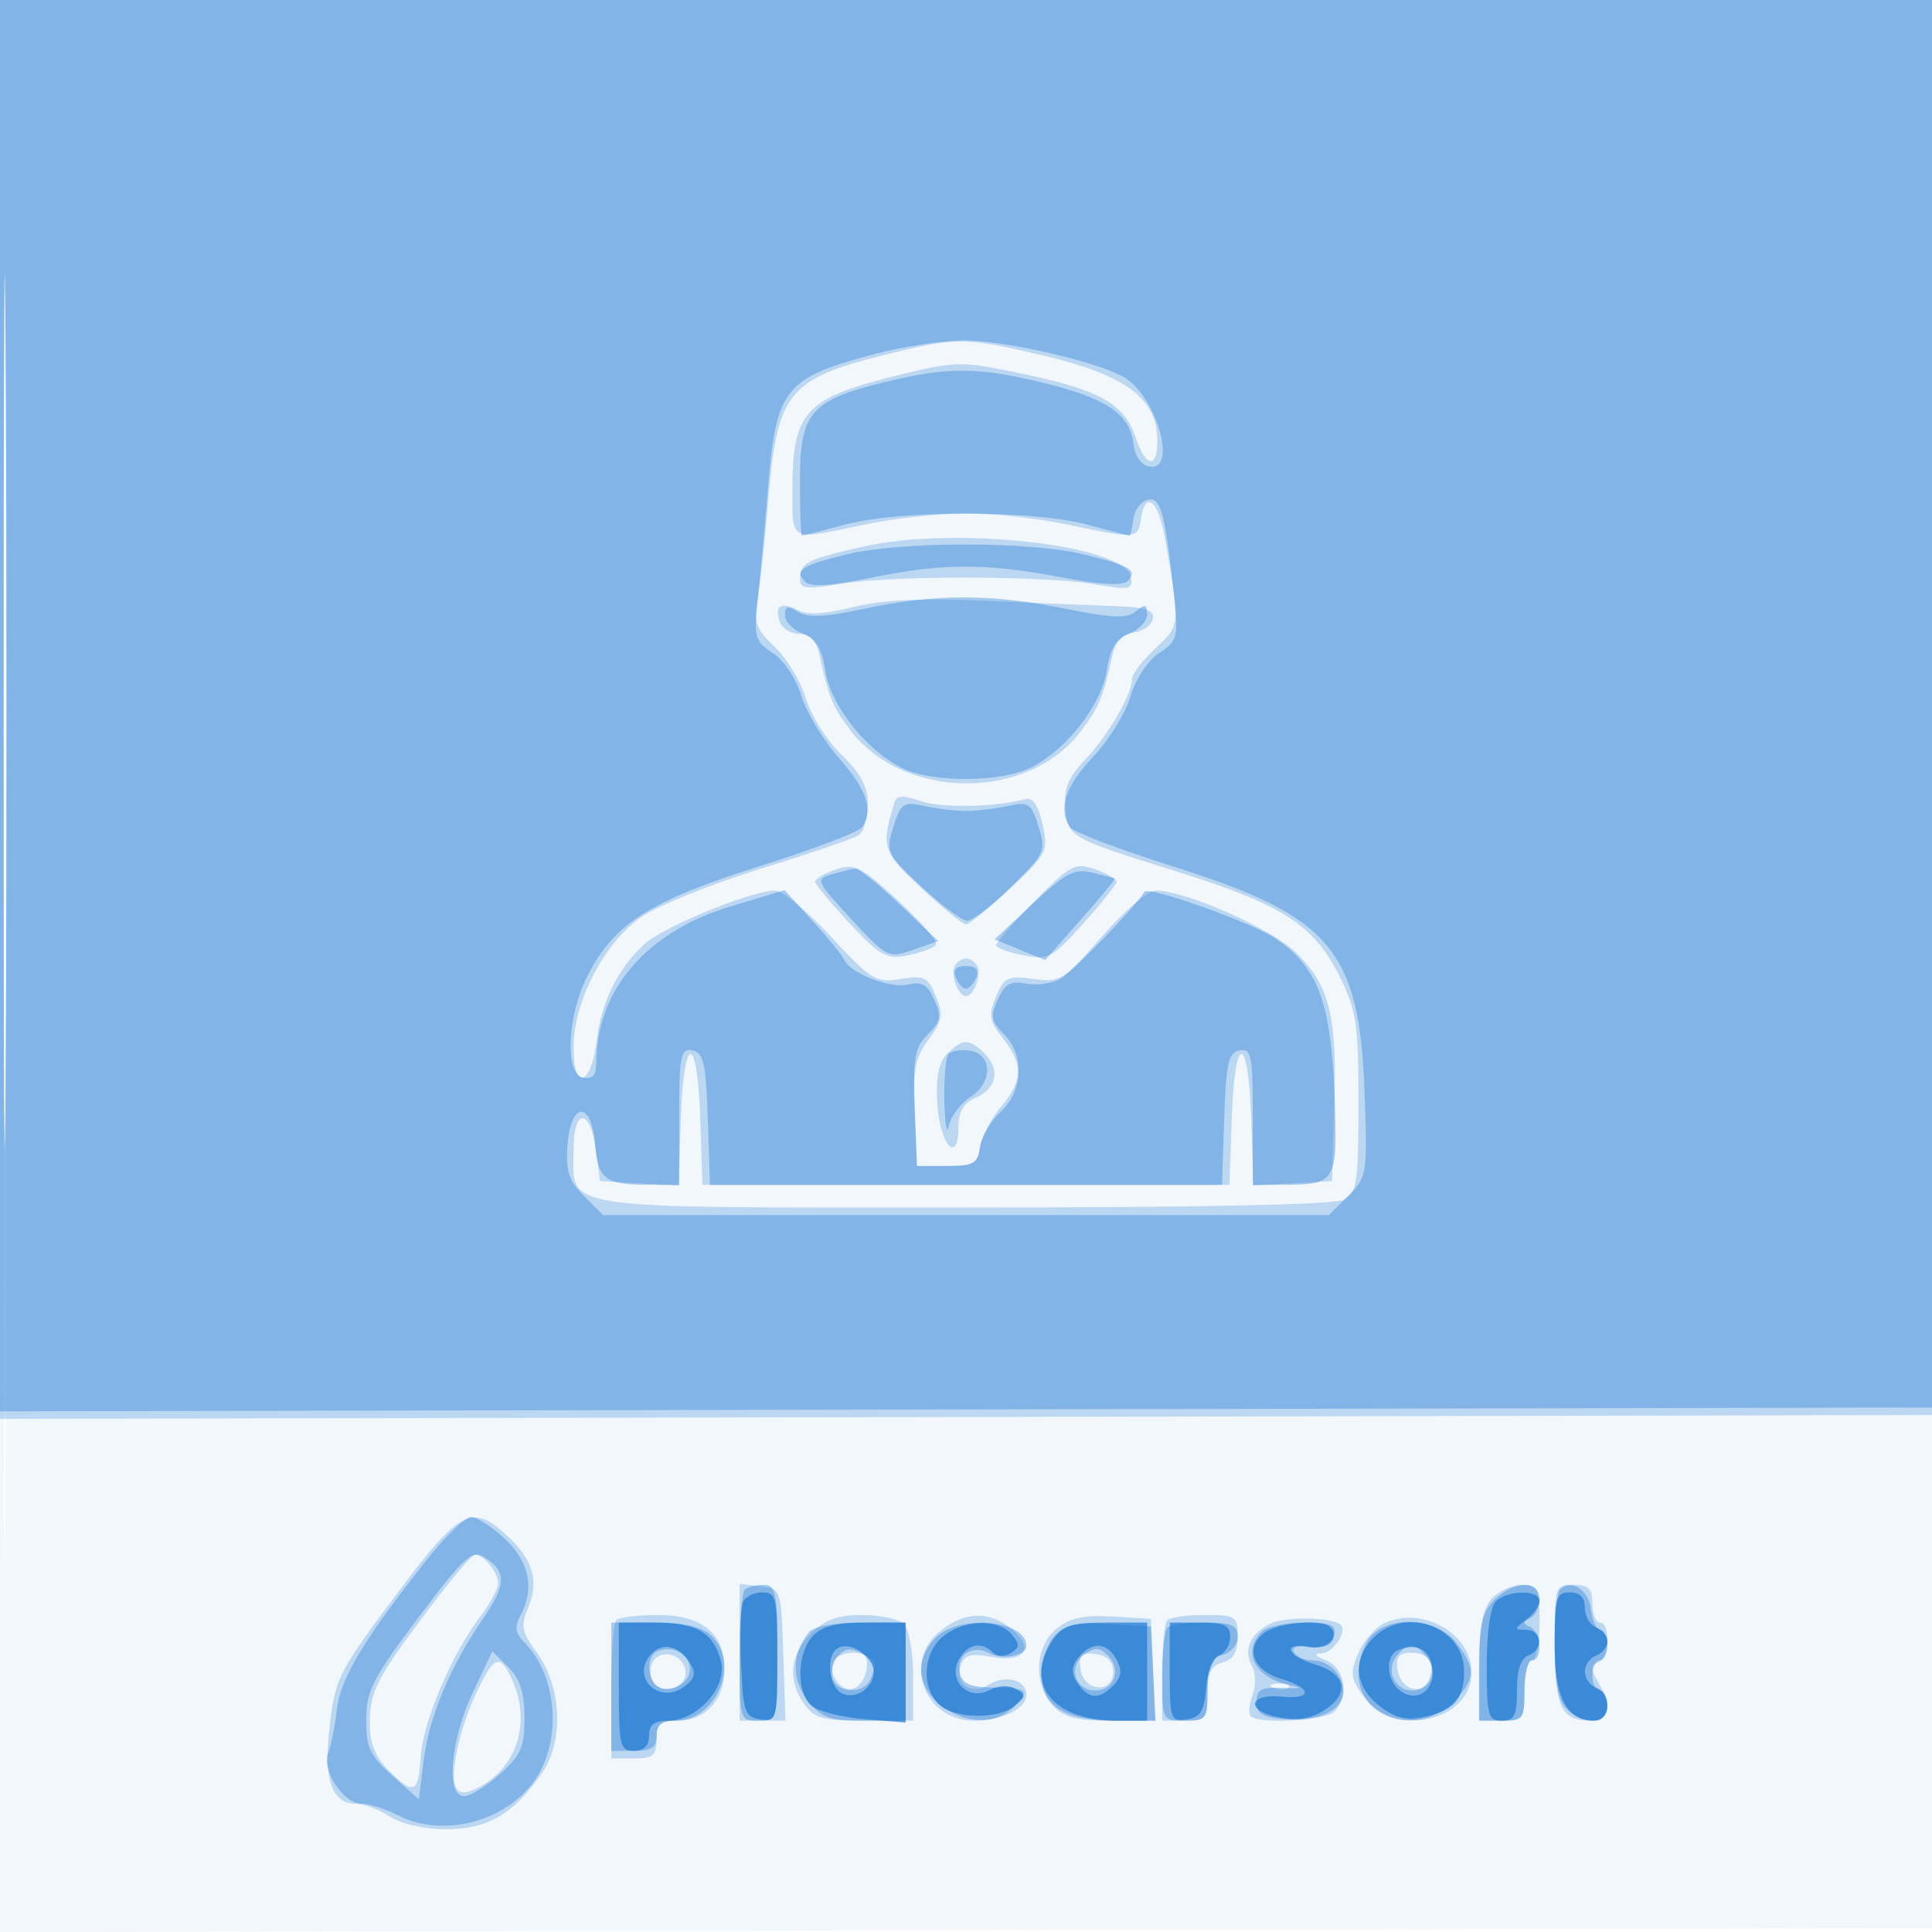
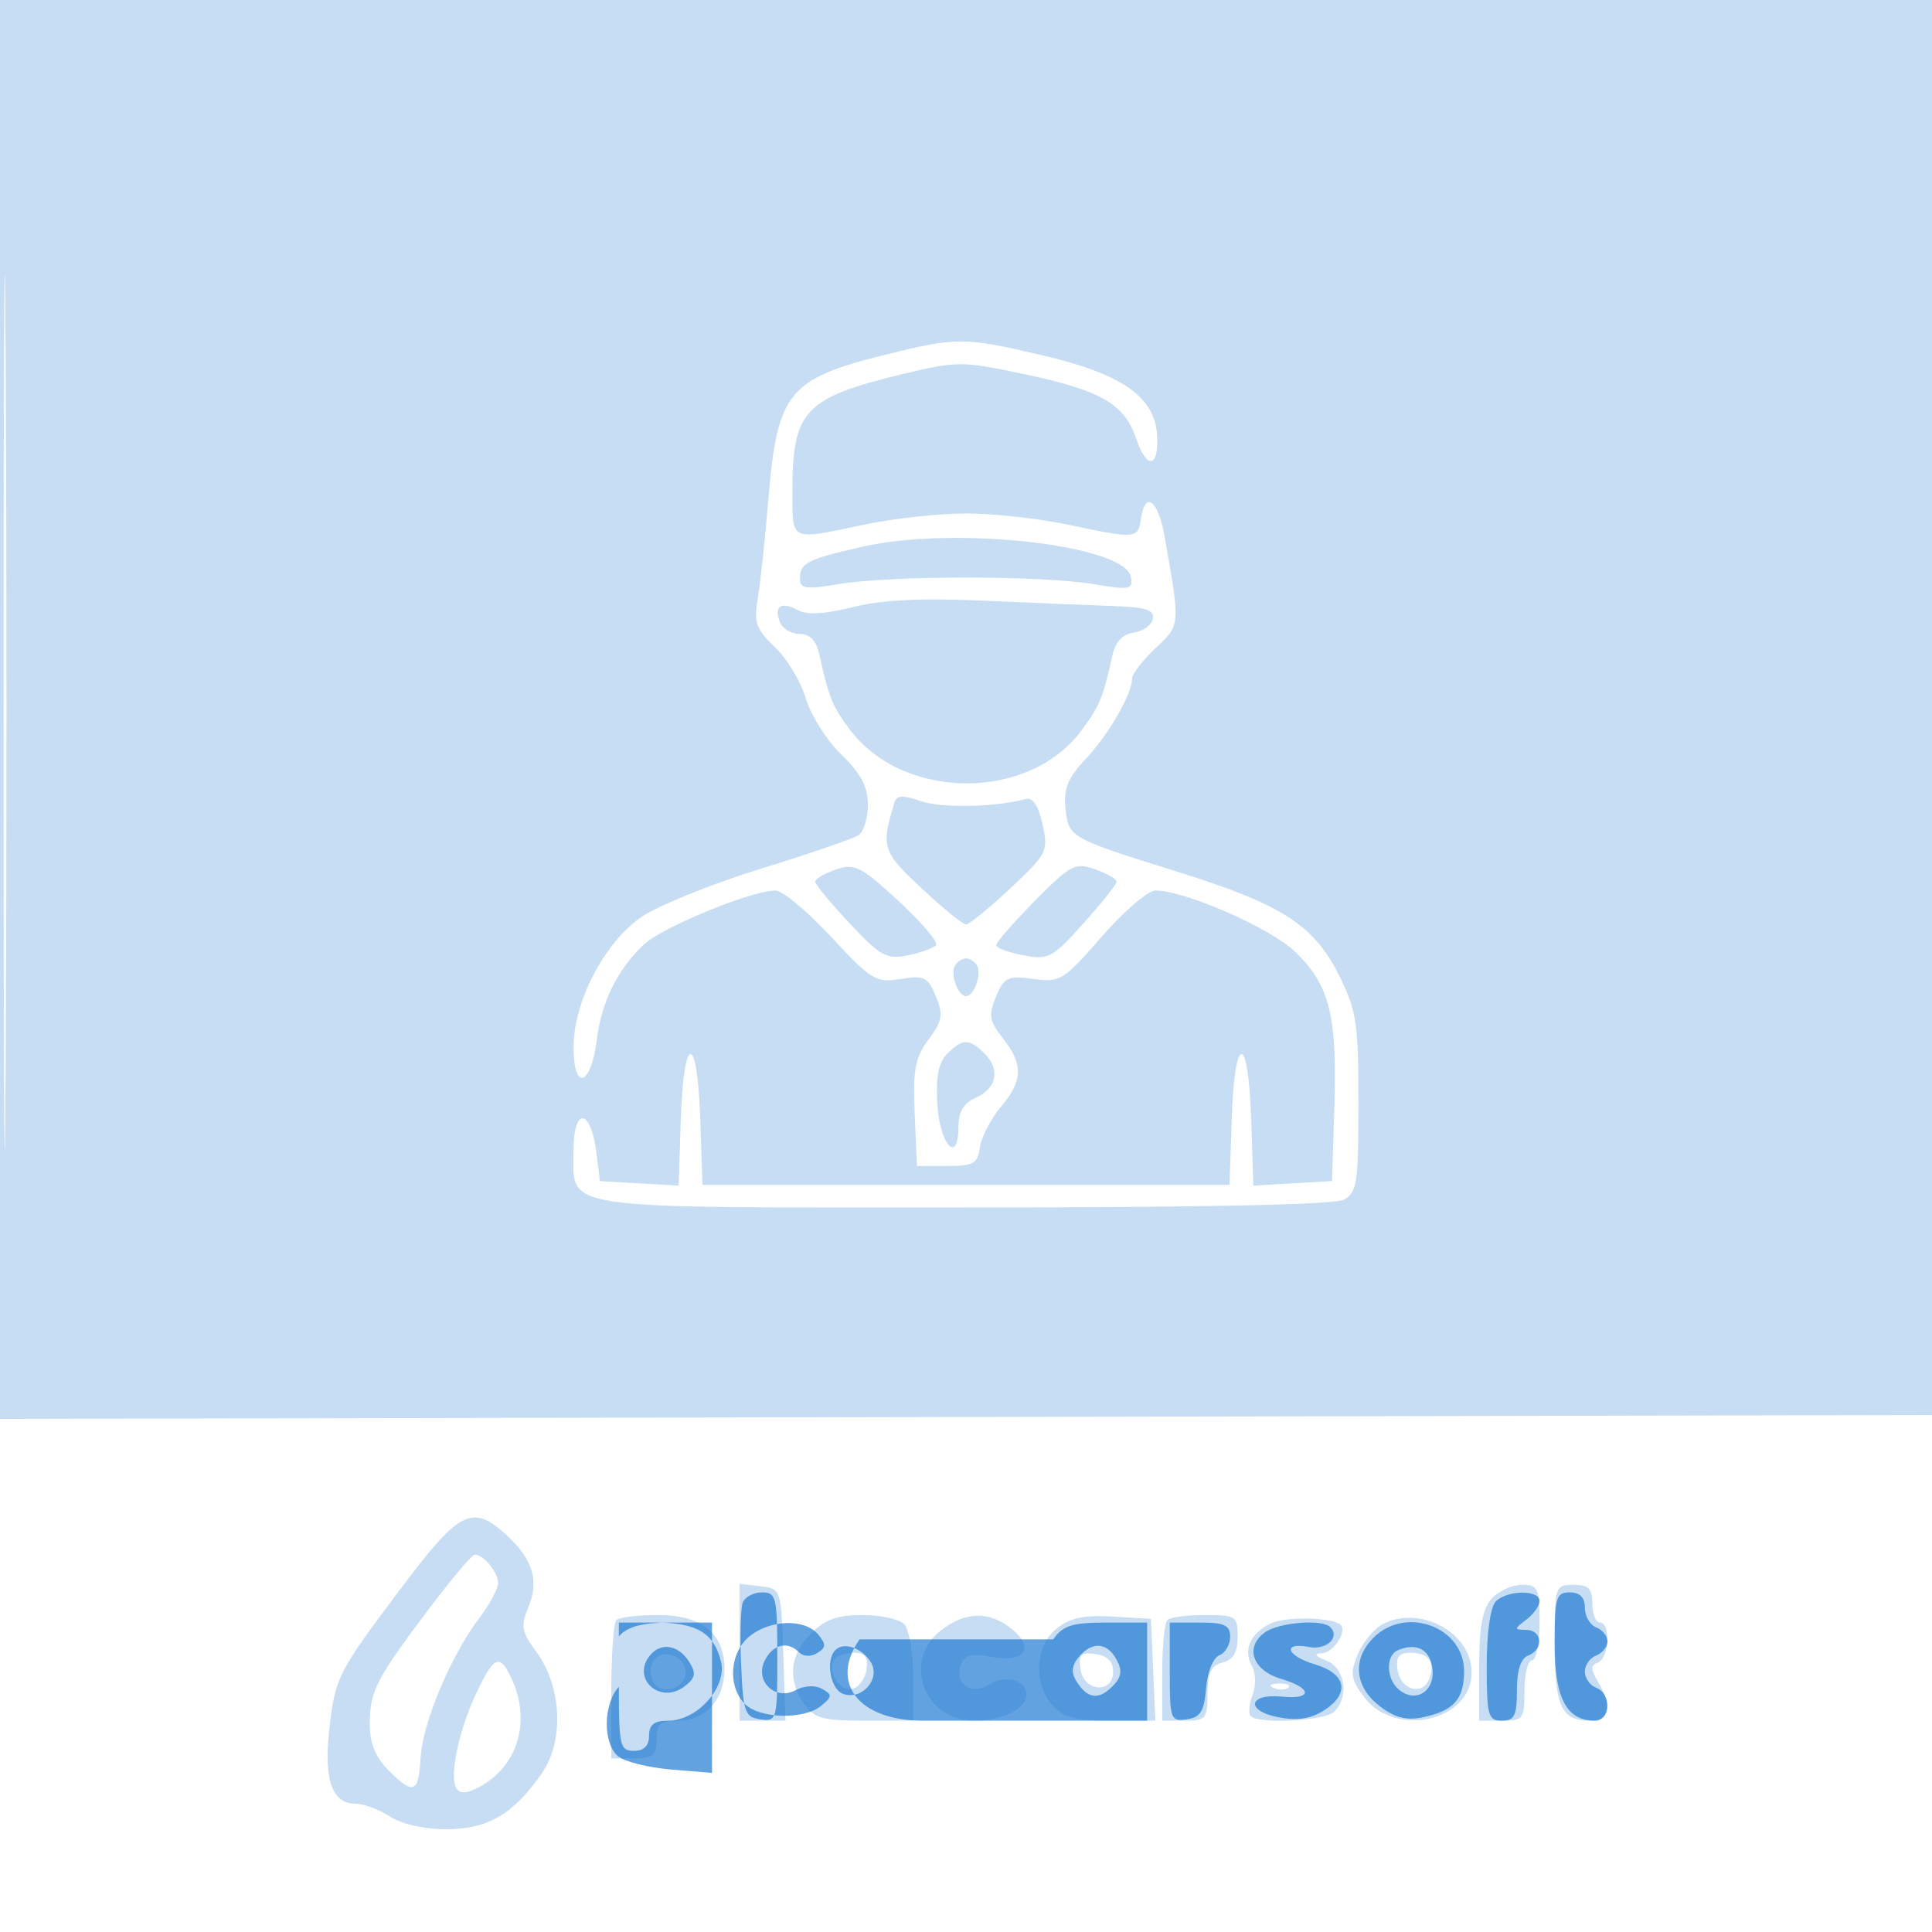
<svg xmlns="http://www.w3.org/2000/svg" width="256" height="256">
-   <path fill="#1976D2" fill-opacity=".055" fill-rule="evenodd" d="M0 128.004v128.004l128.25-.254 128.25-.254.254-127.75L257.008 0H0zm.485.496c0 70.4.119 99.053.265 63.672.146-35.38.146-92.98 0-128C.604 29.153.485 58.1.485 128.5" />
  <path fill="#1976D2" fill-opacity=".249" fill-rule="evenodd" d="M0 94.004v94.004l128.25-.254 128.25-.254.255-93.75L257.01 0H0zm.48.496c0 51.7.121 72.703.27 46.674.148-26.029.148-68.329 0-94C.601 21.503.48 42.8.48 94.5m116.709-47.465c-12.699 3.152-14.21 5.018-15.361 18.965-.431 5.225-1.068 11.186-1.415 13.247-.549 3.258-.253 4.106 2.269 6.5 1.595 1.514 3.432 4.566 4.083 6.781.65 2.216 2.769 5.567 4.709 7.447 2.608 2.528 3.526 4.262 3.526 6.662 0 1.785-.562 3.606-1.25 4.048-.687.442-6.566 2.452-13.063 4.466-6.497 2.015-13.569 4.881-15.716 6.369C80.062 124.922 76 132.737 76 138.78c0 5.823 2.298 5.176 3.052-.86.647-5.179 2.766-9.493 6.266-12.763 2.495-2.33 14.258-7.157 17.443-7.157.918 0 4.236 2.765 7.373 6.144 5.329 5.741 5.932 6.107 9.195 5.577 3.13-.508 3.615-.271 4.67 2.277 1.016 2.453.885 3.24-.96 5.736-1.792 2.424-2.09 4.017-1.839 9.829l.3 6.937h4c3.494 0 4.044-.313 4.349-2.473.192-1.36 1.429-3.757 2.75-5.327 2.952-3.509 3.022-5.641.296-9.106-1.818-2.312-1.944-3.063-.922-5.529 1.069-2.58 1.543-2.806 4.941-2.35 3.576.48 4.015.209 9.072-5.605 2.923-3.361 6.126-6.11 7.118-6.11 3.926 0 15.29 4.99 18.541 8.141 4.52 4.38 5.537 8.389 5.165 20.359l-.31 10-5.21.301-5.211.301-.289-8.801c-.378-11.483-2.2-11.519-2.579-.051l-.289 8.75H93.078l-.289-8.75c-.379-11.468-2.201-11.432-2.579.051l-.289 8.801-5.211-.301-5.21-.301-.5-3.922c-.73-5.729-3-5.905-3-.233 0 8.108-3.057 7.655 51.637 7.655 31.516 0 49.172-.362 50.429-1.035 1.744-.934 1.934-2.192 1.934-12.804 0-10.589-.254-12.278-2.533-16.852-3.365-6.753-7.571-9.457-21.467-13.803-14.393-4.502-14.433-4.524-14.823-8.484-.249-2.525.356-3.992 2.638-6.399 3.04-3.207 6.185-8.633 6.185-10.672 0-.632 1.397-2.454 3.105-4.049 3.33-3.111 3.318-2.958 1.195-14.902-.847-4.766-2.584-6.019-3.12-2.25-.378 2.662-.637 2.683-9.68.767-3.85-.815-9.925-1.482-13.5-1.482-3.575 0-9.65.667-13.5 1.482-9.941 2.106-9.5 2.313-9.5-4.452 0-10.687 1.596-12.364 14.793-15.544 6.966-1.679 7.673-1.678 15.732.013 10.267 2.155 13.459 3.965 14.985 8.495 1.424 4.231 3.054 4.051 2.817-.312-.277-5.105-4.604-8.146-15.096-10.609-10.493-2.463-11.401-2.467-21.042-.073m-2.93 25.413c-7.333 1.672-8.259 2.147-8.259 4.24 0 1.338.774 1.44 5.25.693 6.803-1.137 26.738-1.129 33.601.013 4.917.818 5.322.741 4.994-.959-.817-4.244-23.373-6.77-35.586-3.987m-1.244 7.997c-3.774.946-6.061 1.065-7.335.384-2.198-1.177-3.155-.51-2.335 1.628.326.849 1.498 1.543 2.605 1.543 1.38 0 2.204.864 2.624 2.75 1.277 5.737 1.722 6.836 4.015 9.898 7.073 9.447 23.652 9.561 30.661.211 2.441-3.257 2.9-4.363 4.159-10.04.395-1.78 1.346-2.788 2.832-3 1.231-.175 2.367-.994 2.524-1.819.221-1.162-.902-1.541-4.99-1.683-2.901-.101-10.675-.423-17.275-.716-8.447-.374-13.624-.124-17.485.844m5.523 25.841c-1.826 5.971-1.651 6.528 3.576 11.417 2.82 2.638 5.469 4.797 5.886 4.797.417 0 3.053-2.147 5.859-4.771 4.905-4.588 5.069-4.915 4.283-8.5-.545-2.484-1.289-3.602-2.23-3.35-4.067 1.092-11.15 1.234-13.891.278-2.356-.821-3.202-.79-3.483.129m-7.788 8.932c-1.513.522-2.742 1.249-2.733 1.615.009.367 2.068 2.854 4.575 5.527 4.079 4.349 4.889 4.794 7.702 4.231 1.729-.346 3.407-.958 3.729-1.36.321-.402-1.915-3.033-4.969-5.846-5.017-4.62-5.82-5.023-8.304-4.167m26.372 4.158c-2.817 2.853-5.122 5.49-5.122 5.86 0 .37 1.613.976 3.584 1.346 3.356.629 3.863.362 7.955-4.205 2.404-2.682 4.392-5.17 4.416-5.529.025-.359-1.25-1.104-2.833-1.656-2.672-.931-3.243-.632-8 4.184m-10.566 8.534c-.689 1.114.362 4.09 1.444 4.09 1.082 0 2.133-2.976 1.444-4.09-.309-.501-.959-.91-1.444-.91s-1.135.409-1.444.91m-1.033 11.71c-1.163 1.163-1.535 3.042-1.321 6.671.32 5.43 2.798 8.112 2.798 3.029 0-1.989.675-3.143 2.244-3.833 2.817-1.239 3.346-3.754 1.235-5.866-2.035-2.034-2.923-2.034-4.956-.001m-72.232 70.631c-8.638 11.491-8.871 11.95-9.668 19.04-.732 6.518.401 9.709 3.447 9.709 1.1 0 3.163.762 4.583 1.692 1.536 1.007 4.563 1.693 7.469 1.693 5.531 0 8.975-2.025 12.717-7.477 2.941-4.285 2.588-11.486-.787-16.051-1.935-2.617-2.073-3.391-1.05-5.863 1.461-3.527.634-6.324-2.819-9.525-4.55-4.219-6.246-3.392-13.892 6.782m3.497 2.999C49.799 222.54 49 224.103 49 228.48c0 2.5.755 4.366 2.455 6.065 3.359 3.36 4.007 3.105 4.282-1.682.264-4.604 4.052-13.586 7.803-18.504 1.353-1.774 2.46-3.841 2.46-4.592 0-1.43-1.911-3.767-3.079-3.767-.373 0-3.133 3.262-6.133 7.25M98 218.934V228h6.078l-.289-8.75c-.288-8.721-.298-8.751-3.039-9.066l-2.75-.317zm99.655-7.105c-1.216 1.344-1.655 3.73-1.655 9V228h3c2.833 0 3-.222 3-4 0-2.2.45-4 1-4s1-2.25 1-5c0-4.579-.198-5-2.345-5-1.29 0-3.09.823-4 1.829M206 217.8c0 8.337.858 10.2 4.7 10.2 2.591 0 2.975-1.884 1.05-5.144-1-1.694-1-2.208 0-2.57 1.479-.535 1.703-5.286.25-5.286-.55 0-1-1.125-1-2.5 0-2-.5-2.5-2.5-2.5-2.453 0-2.5.147-2.5 7.8m-124.333-3.133c-.367.366-.667 4.641-.667 9.5V233h3c2.533 0 3-.389 3-2.5 0-2.081.477-2.5 2.845-2.5 3.641 0 6.155-2.789 6.155-6.829 0-4.746-2.987-7.171-8.833-7.171-2.659 0-5.134.3-5.5.667m25.788 1.788c-2.819 2.818-3.137 6.126-.898 9.322 1.334 1.906 2.475 2.223 8 2.223H121v-5.8c0-3.19-.54-6.34-1.2-7-.66-.66-3.155-1.2-5.545-1.2-3.281 0-4.948.602-6.8 2.455m17.18-.382c-5.115 4.023-2.179 11.927 4.431 11.927 3.724 0 6.934-1.587 6.934-3.428 0-1.987-2.782-2.725-5.015-1.331-2.356 1.472-4.596-.207-3.631-2.722.476-1.239 1.411-1.466 4.018-.977 4.401.826 5.829-1.151 2.676-3.704-2.971-2.406-6.157-2.327-9.413.235m15.366-.275c-2.867 2.322-3.118 7.31-.513 10.189 1.433 1.583 3.079 2.013 7.713 2.013h5.89l-.295-6.75-.296-6.75-5.082-.296c-3.812-.223-5.665.176-7.417 1.594m14.666-1.131c-.367.366-.667 3.516-.667 7V228h3c2.777 0 3-.267 3-3.594 0-2.752.468-3.716 2-4.116 1.417-.371 2-1.364 2-3.407 0-2.734-.224-2.883-4.333-2.883-2.384 0-4.634.3-5 .667m13.641.48c-2.69 1.358-3.605 3.499-2.409 5.636.502.899.531 2.585.065 3.812-.46 1.209-.565 2.471-.233 2.802 1.097 1.097 9.847.625 11.069-.597 2.014-2.014 1.431-5.772-1.05-6.769-1.55-.623-1.738-.924-.607-.968 1.53-.059 3.398-2.855 2.504-3.749-1.039-1.039-7.387-1.153-9.339-.167m15.013.003c-1.198.601-2.727 2.416-3.398 4.035-1.056 2.55-.952 3.301.779 5.629 4.126 5.547 14.298 3.269 14.298-3.203 0-5.227-6.722-8.946-11.679-6.461m-96.957 5.343c-.346.903-.15 2.121.436 2.707 1.524 1.524 4.41.131 4.012-1.935-.443-2.302-3.647-2.858-4.448-.772m24.192-.583c-.965 1.561.616 4.203 2.32 3.879.893-.17 1.768-1.317 1.944-2.549.24-1.683-.181-2.24-1.691-2.24-1.106 0-2.264.409-2.573.91m32.614 1.26c.426 3.011 4.33 3.308 4.33.33 0-1.333-.777-2.11-2.33-2.33-1.939-.275-2.275.061-2 2m42.01.07c.383 2.682 3.31 3.532 4.197 1.219.845-2.2-.067-3.459-2.506-3.459-1.51 0-1.931.557-1.691 2.24m-122.026 3.01c-2.33 4.891-3.654 11.131-2.692 12.688.464.752 1.306.737 2.849-.052 5.224-2.672 7.116-8.661 4.528-14.339-1.592-3.495-2.338-3.224-4.685 1.703m105.659-.567c.721.289 1.584.253 1.916-.079.332-.332-.258-.568-1.312-.525-1.165.048-1.402.285-.604.604" />
-   <path fill="#1976D2" fill-opacity=".359" fill-rule="evenodd" d="M0 93.504v93.504l128.25-.254 128.25-.254.255-93.25L257.01 0H0zM.48 94c0 51.425.121 72.462.27 46.75.148-25.713.148-67.788 0-93.5C.601 21.537.48 42.575.48 94M116 46.883c-12.021 3.158-13.152 4.559-14.222 17.617-.406 4.95-1.011 11.551-1.346 14.669-.569 5.307-.443 5.778 1.973 7.361 1.466.96 3.092 3.397 3.764 5.64.651 2.171 2.904 5.903 5.007 8.293 3.705 4.208 4.583 6.838 3.059 9.152-.404.613-6.585 2.959-13.735 5.214-14.373 4.531-19.129 7.563-22.631 14.427-2.719 5.331-3.072 13.03-.619 13.532 1.266.26 1.752-.284 1.756-1.965.023-9.615 6.657-17.36 17.726-20.692l7.231-2.177 3.769 4.144c2.072 2.279 3.921 4.549 4.108 5.044.656 1.735 6.165 3.895 8.463 3.318 1.819-.457 2.574-.026 3.494 1.994 1.003 2.201.879 2.87-.853 4.602-1.746 1.746-1.986 3.093-1.735 9.735l.291 7.709h4c3.496 0 4.044-.312 4.349-2.477.192-1.363 1.43-3.479 2.75-4.703 2.981-2.762 3.174-7.547.416-10.305-1.699-1.699-1.814-2.361-.801-4.585.943-2.07 1.705-2.497 3.735-2.093 1.403.279 3.475-.02 4.604-.665 1.583-.903 10.108-9.749 11.077-11.493.478-.86 14.315 4.078 17.477 6.236 5.489 3.748 7.231 8.365 7.714 20.453.469 11.737.277 12.092-6.571 12.117L166 157v-9.073c0-8.102-.187-9.038-1.75-8.739-1.48.283-1.795 1.682-2.039 9.073l-.289 8.739H94.078l-.289-8.739c-.244-7.391-.559-8.79-2.039-9.073-1.563-.299-1.75.637-1.75 8.739V157l-4.25-.015c-5.611-.021-6.54-.758-6.926-5.498-.462-5.688-3.215-5.497-3.631.252-.249 3.434.169 4.714 2.205 6.75L79.909 161h96.182l2.56-2.561c2.499-2.498 2.551-2.829 2.16-13.75-.673-18.794-4.489-23.296-25.311-29.86-7.15-2.255-13.331-4.601-13.735-5.214-1.591-2.416-.597-5.466 3.022-9.271 2.083-2.19 4.337-5.813 5.007-8.052.706-2.355 2.308-4.784 3.801-5.762 2.367-1.551 2.536-2.119 2.038-6.861-1.22-11.612-1.784-13.786-3.493-13.461-.902.172-1.784 1.32-1.96 2.552-.175 1.232-.4 2.235-.5 2.228-.099-.006-2.655-.676-5.68-1.488-7.184-1.928-24.816-1.928-32 0-3.025.812-5.612 1.482-5.75 1.488-.138.007-.25-3.285-.25-7.314 0-9.006 1.402-10.637 11.206-13.034 8.521-2.084 12.546-2.044 21.532.211 8.059 2.023 11 4.076 11.456 7.994.181 1.559 1.022 2.774 2.056 2.97 3.949.749.93-9.578-3.493-11.945-3.941-2.109-16.114-4.838-21.257-4.765-2.75.039-7.925.839-11.5 1.778m-3.78 26.566c-5.988 1.45-7.034 2.137-5.536 3.635.735.735 3.336.58 8.642-.516 9.478-1.958 15.367-1.976 25.294-.076 5.065.969 8.138 1.15 8.772.516 1.441-1.441.327-2.102-6.096-3.613-7.173-1.688-24.005-1.659-31.076.054m2.28 7.215c-5.169 1.108-7.458 1.216-8.75.41-1.38-.86-1.75-.767-1.75.442 0 .844 1.062 1.937 2.36 2.431 1.752.666 2.526 1.94 3.007 4.949.733 4.579 5.233 10.328 10.031 12.812 3.939 2.04 13.309 2.012 17.298-.051 4.71-2.435 9.21-8.214 9.937-12.761.481-3.009 1.255-4.283 3.007-4.949 1.298-.494 2.36-1.639 2.36-2.545 0-1.347-.272-1.422-1.494-.407-1.194.991-3.101.916-9.52-.378-9.723-1.959-17.193-1.946-26.486.047m3.871 28.908c-1.04 3.325-.924 3.572 3.735 7.93 2.644 2.474 5.375 4.498 6.067 4.498.692 0 3.337-2.048 5.878-4.55 4.427-4.36 4.575-4.691 3.561-7.93-.971-3.104-1.306-3.327-4.085-2.723-1.665.362-4.152.658-5.527.658s-3.862-.296-5.527-.658c-2.786-.605-3.113-.384-4.102 2.775m-8.164 6.278c-2.206.625-2.108.85 2.57 5.911 4.766 5.155 4.93 5.237 8.199 4.097l3.336-1.163-5.081-4.847c-2.795-2.667-5.453-4.803-5.907-4.748-.453.055-1.856.392-3.117.75m26.67 3.862-5.088 4.759 3.354 1.369 3.354 1.369 4.696-5.327c2.583-2.929 4.609-5.388 4.502-5.463-.107-.076-1.44-.437-2.963-.802-2.358-.566-3.521.04-7.855 4.095m-10.239 9.788c.317.825.93 1.5 1.362 1.5.432 0 1.045-.675 1.362-1.5.389-1.015-.051-1.5-1.362-1.5-1.311 0-1.751.485-1.362 1.5m-.929 10.124c-.39.39-.648 3.222-.573 6.293.075 3.071.333 4.559.573 3.308.24-1.251 1.551-3.005 2.914-3.898 2.986-1.956 2.886-5.683-.164-6.119-1.123-.161-2.36.027-2.75.416m-69.22 67.126c-8.304 10.517-11.385 15.651-11.852 19.75-.25 2.2-.77 4.791-1.156 5.758-.916 2.297 2.003 6.742 4.428 6.742 1.024 0 3.151.672 4.727 1.494 6.232 3.25 15.147.703 18.697-5.342 3.145-5.355 2.287-13.389-1.874-17.55-1.181-1.182-1.303-2.025-.507-3.513 1.921-3.589 1.203-7.141-2.058-10.188-1.708-1.595-3.726-2.901-4.485-2.901-.759 0-3.423 2.588-5.92 5.75m-1.058 7.592c-6.029 8.012-6.893 9.7-6.911 13.49-.017 3.701.49 4.788 3.48 7.461l3.5 3.128.617-5.016c.72-5.85 3.491-12.522 7.809-18.798 3.207-4.661 3.252-6.39.216-8.286-1.598-.998-2.661-.019-8.711 8.021m43.236-3.675c-.367.366-.667 4.416-.667 9 0 8.222.033 8.333 2.5 8.333 2.481 0 2.5-.067 2.5-9 0-8.061-.191-9-1.833-9-1.009 0-2.134.3-2.5.667M198 212c-1.619 1.619-2 3.333-2 9v7h3c2.833 0 3-.222 3-4 0-2.2.45-4 1-4 1.443 0 1.233-3.725-.25-4.417-1-.466-1-.7 0-1.166.688-.321 1.25-1.446 1.25-2.5 0-2.563-3.401-2.516-6 .083m8.701-1.368c-.385.386-.701 3.744-.701 7.463 0 4.814.453 7.215 1.571 8.334 2.271 2.27 5.429 2.021 5.429-.429 0-1.1-.45-2-1-2s-1-.9-1-2 .45-2 1-2 1-.9 1-2-.42-2-.934-2c-.513 0-1.076-1.234-1.25-2.741-.302-2.621-2.633-4.109-4.115-2.627M81 223.5v8.5h3c2.333 0 3-.444 3-2 0-1.467.667-2 2.5-2 5.476 0 8.661-7.735 4.671-11.345-1.249-1.13-3.626-1.655-7.5-1.655H81zm26.203-7.244c-2.284 2.752-2.357 6.278-.187 9.037 1.847 2.349 2.848 2.707 7.557 2.707H120v-13h-5.878c-3.496 0-6.299.509-6.919 1.256M124 217c-2.791 2.791-2.532 6.437.635 8.927 3.335 2.624 7.529 2.654 9.865.073 1.952-2.157 1.775-2.28-3.476-2.412-2.561-.065-3.573-.582-3.848-1.968-.471-2.376 1.68-3.767 3.948-2.554 1.746.935 4.876.31 4.876-.973 0-3.449-8.839-4.254-12-1.093m15.695-.215c-.932 1.03-1.695 3.274-1.695 4.987 0 4.274 3.066 6.228 9.77 6.228h5.325l-.297-6.25-.298-6.25-5.555-.294c-4.408-.233-5.905.093-7.25 1.579m14.972-1.118c-.367.366-.667 3.291-.667 6.5 0 5.814.01 5.833 3 5.833 2.845 0 3-.212 3-4.094 0-3.252.411-4.201 2-4.616 1.107-.29 2-1.364 2-2.407 0-1.554-.756-1.883-4.333-1.883-2.384 0-4.634.3-5 .667m12.533.533c-2.73 2.73-.899 6.16 3.8 7.118 1.701.347 1.382.458-1 .346-2.888-.135-3.5.186-3.5 1.836 0 1.585.769 2.064 3.708 2.308 4.425.367 7.792-1.207 7.792-3.643 0-2.251-1.903-4.165-4.141-4.165-.958 0-2.034-.473-2.391-1.052-.41-.663.386-.941 2.155-.75 2.022.218 2.906-.187 3.165-1.448.298-1.455-.38-1.75-4.015-1.75-2.405 0-4.913.54-5.573 1.2m14.455.629c-.91 1.006-1.655 3.23-1.655 4.943 0 6.008 7.926 8.392 12.545 3.773 2.995-2.994 3.068-4.496.382-7.91-2.559-3.254-8.662-3.69-11.272-.806m-94.405 1.902c-1.754.612-1.562 4.212.263 4.912.832.32 2.155.048 2.94-.604 2.425-2.012-.09-5.394-3.203-4.308m23.743.777c-.669.807-.956 2.147-.636 2.979.764 1.993 4.263 1.945 5.036-.069.844-2.199.834-2.226-1.288-3.362-1.405-.752-2.21-.635-3.112.452m32.657-.241c-2.194 1.604-1.21 4.733 1.488 4.733 2.508 0 3.532-2.759 1.703-4.587-1.179-1.179-1.743-1.205-3.191-.146m41.455.106c-1.546 1.864-.332 4.627 2.033 4.627 2.427 0 3.475-2.556 1.851-4.513-1.532-1.846-2.424-1.872-3.884-.114m-122.484 4.964C59.663 230.588 59.047 238 61.484 238c.817 0 2.954-1.313 4.75-2.918 2.783-2.486 3.266-3.592 3.266-7.472 0-3.313-.58-5.135-2.129-6.684l-2.13-2.129z" />
-   <path fill="#1976D2" fill-opacity=".672" fill-rule="evenodd" d="M98.419 212.349c-.284.742-.383 4.455-.218 8.25.272 6.289.499 6.929 2.549 7.221 2.183.31 2.25.065 2.25-8.25 0-7.947-.148-8.57-2.031-8.57-1.118 0-2.265.607-2.55 1.349m99.781-.149c-.714.714-1.2 4.156-1.2 8.5 0 6.633.183 7.3 2 7.3 1.669 0 2-.667 2-4.031 0-2.661.51-4.227 1.5-4.607 2.076-.797 1.888-3.355-.25-3.394-1.667-.03-1.667-.095 0-1.36.963-.731 1.75-1.841 1.75-2.468 0-1.509-4.275-1.465-5.8.06m7.8 5.645c0 7.171 1.566 10.155 5.329 10.155 2.095 0 2.236-3.569.171-4.362-.825-.316-1.5-1.278-1.5-2.138 0-.86.675-1.822 1.5-2.138.825-.317 1.5-1.155 1.5-1.862 0-.707-.675-1.545-1.5-1.862-.825-.316-1.5-1.489-1.5-2.607 0-1.364-.656-2.031-2-2.031-1.805 0-2 .667-2 6.845M82 223.5c0 7.833.157 8.5 2 8.5 1.333 0 2-.667 2-2 0-1.476.667-2 2.545-2 3.835 0 7.808-4.431 6.996-7.8-.924-3.835-3.216-5.2-8.732-5.2H82zm25.655-6.671c-2.09 2.309-2.144 7.521-.094 9.221.858.713 4.008 1.498 7 1.747l5.439.451V215h-5.345c-3.908 0-5.79.492-7 1.829m17.331-.019c-2.648 2.144-2.961 6.644-.625 8.979 1.971 1.971 7.853 2.108 10.109.236 1.481-1.23 1.493-1.466.106-2.242-.918-.514-2.342-.443-3.493.173-2.758 1.476-5.52-1.272-4.046-4.025 1.12-2.092 2.998-2.496 4.521-.973.568.568 1.541.599 2.386.077 1.183-.731 1.203-1.153.119-2.459-1.754-2.113-6.323-1.995-9.077.234m14.571.413c-4.029 5.751-.122 10.777 8.377 10.777H152v-13h-5.443c-4.492 0-5.716.389-7 2.223M155 221.57c0 6.24.113 6.553 2.25 6.25 1.814-.258 2.311-1.057 2.564-4.126.177-2.147.939-4.046 1.75-4.357.79-.303 1.436-1.403 1.436-2.444 0-1.542-.742-1.893-4-1.893h-4zm12.582-5.254c-2.686 1.964-1.603 5.029 2.17 6.141 4.152 1.223 4.216 2.767.097 2.357-4.486-.447-4.838 1.91-.409 2.741 2.552.479 4.297.192 6.126-1.006 3.341-2.189 2.767-4.802-1.318-6.006-3.772-1.111-4.425-3.001-.798-2.308 2.319.444 4.165-1.286 2.814-2.637-1.093-1.094-6.856-.617-8.682.718M182 217c-2.826 2.826-2.531 6.437.734 9.006 1.975 1.553 3.546 1.988 5.655 1.566 4.212-.842 5.611-2.373 5.611-6.138 0-5.855-7.725-8.709-12-4.434m-95.859 2.33c-2.537 3.056 1.272 6.567 4.512 4.16 1.469-1.092 1.621-1.743.74-3.181-1.431-2.338-3.764-2.772-5.252-.979m24.56-.698c-1.336 1.337-.693 5.157.977 5.798 2.495.957 5.09-1.989 3.698-4.199-1.192-1.893-3.568-2.706-4.675-1.599m32.229.952c-.929 1.12-1.017 2.054-.301 3.19 1.466 2.324 2.916 2.538 4.753.701 1.224-1.224 1.364-2.08.581-3.544-1.254-2.343-3.261-2.481-5.033-.347m42.32-.933c-1.666.687-1.592 3.82.123 5.244 2.206 1.831 4.779.226 4.431-2.764-.297-2.556-2.053-3.512-4.554-2.48" />
+   <path fill="#1976D2" fill-opacity=".672" fill-rule="evenodd" d="M98.419 212.349c-.284.742-.383 4.455-.218 8.25.272 6.289.499 6.929 2.549 7.221 2.183.31 2.25.065 2.25-8.25 0-7.947-.148-8.57-2.031-8.57-1.118 0-2.265.607-2.55 1.349m99.781-.149c-.714.714-1.2 4.156-1.2 8.5 0 6.633.183 7.3 2 7.3 1.669 0 2-.667 2-4.031 0-2.661.51-4.227 1.5-4.607 2.076-.797 1.888-3.355-.25-3.394-1.667-.03-1.667-.095 0-1.36.963-.731 1.75-1.841 1.75-2.468 0-1.509-4.275-1.465-5.8.06m7.8 5.645c0 7.171 1.566 10.155 5.329 10.155 2.095 0 2.236-3.569.171-4.362-.825-.316-1.5-1.278-1.5-2.138 0-.86.675-1.822 1.5-2.138.825-.317 1.5-1.155 1.5-1.862 0-.707-.675-1.545-1.5-1.862-.825-.316-1.5-1.489-1.5-2.607 0-1.364-.656-2.031-2-2.031-1.805 0-2 .667-2 6.845M82 223.5c0 7.833.157 8.5 2 8.5 1.333 0 2-.667 2-2 0-1.476.667-2 2.545-2 3.835 0 7.808-4.431 6.996-7.8-.924-3.835-3.216-5.2-8.732-5.2H82zc-2.09 2.309-2.144 7.521-.094 9.221.858.713 4.008 1.498 7 1.747l5.439.451V215h-5.345c-3.908 0-5.79.492-7 1.829m17.331-.019c-2.648 2.144-2.961 6.644-.625 8.979 1.971 1.971 7.853 2.108 10.109.236 1.481-1.23 1.493-1.466.106-2.242-.918-.514-2.342-.443-3.493.173-2.758 1.476-5.52-1.272-4.046-4.025 1.12-2.092 2.998-2.496 4.521-.973.568.568 1.541.599 2.386.077 1.183-.731 1.203-1.153.119-2.459-1.754-2.113-6.323-1.995-9.077.234m14.571.413c-4.029 5.751-.122 10.777 8.377 10.777H152v-13h-5.443c-4.492 0-5.716.389-7 2.223M155 221.57c0 6.24.113 6.553 2.25 6.25 1.814-.258 2.311-1.057 2.564-4.126.177-2.147.939-4.046 1.75-4.357.79-.303 1.436-1.403 1.436-2.444 0-1.542-.742-1.893-4-1.893h-4zm12.582-5.254c-2.686 1.964-1.603 5.029 2.17 6.141 4.152 1.223 4.216 2.767.097 2.357-4.486-.447-4.838 1.91-.409 2.741 2.552.479 4.297.192 6.126-1.006 3.341-2.189 2.767-4.802-1.318-6.006-3.772-1.111-4.425-3.001-.798-2.308 2.319.444 4.165-1.286 2.814-2.637-1.093-1.094-6.856-.617-8.682.718M182 217c-2.826 2.826-2.531 6.437.734 9.006 1.975 1.553 3.546 1.988 5.655 1.566 4.212-.842 5.611-2.373 5.611-6.138 0-5.855-7.725-8.709-12-4.434m-95.859 2.33c-2.537 3.056 1.272 6.567 4.512 4.16 1.469-1.092 1.621-1.743.74-3.181-1.431-2.338-3.764-2.772-5.252-.979m24.56-.698c-1.336 1.337-.693 5.157.977 5.798 2.495.957 5.09-1.989 3.698-4.199-1.192-1.893-3.568-2.706-4.675-1.599m32.229.952c-.929 1.12-1.017 2.054-.301 3.19 1.466 2.324 2.916 2.538 4.753.701 1.224-1.224 1.364-2.08.581-3.544-1.254-2.343-3.261-2.481-5.033-.347m42.32-.933c-1.666.687-1.592 3.82.123 5.244 2.206 1.831 4.779.226 4.431-2.764-.297-2.556-2.053-3.512-4.554-2.48" />
</svg>